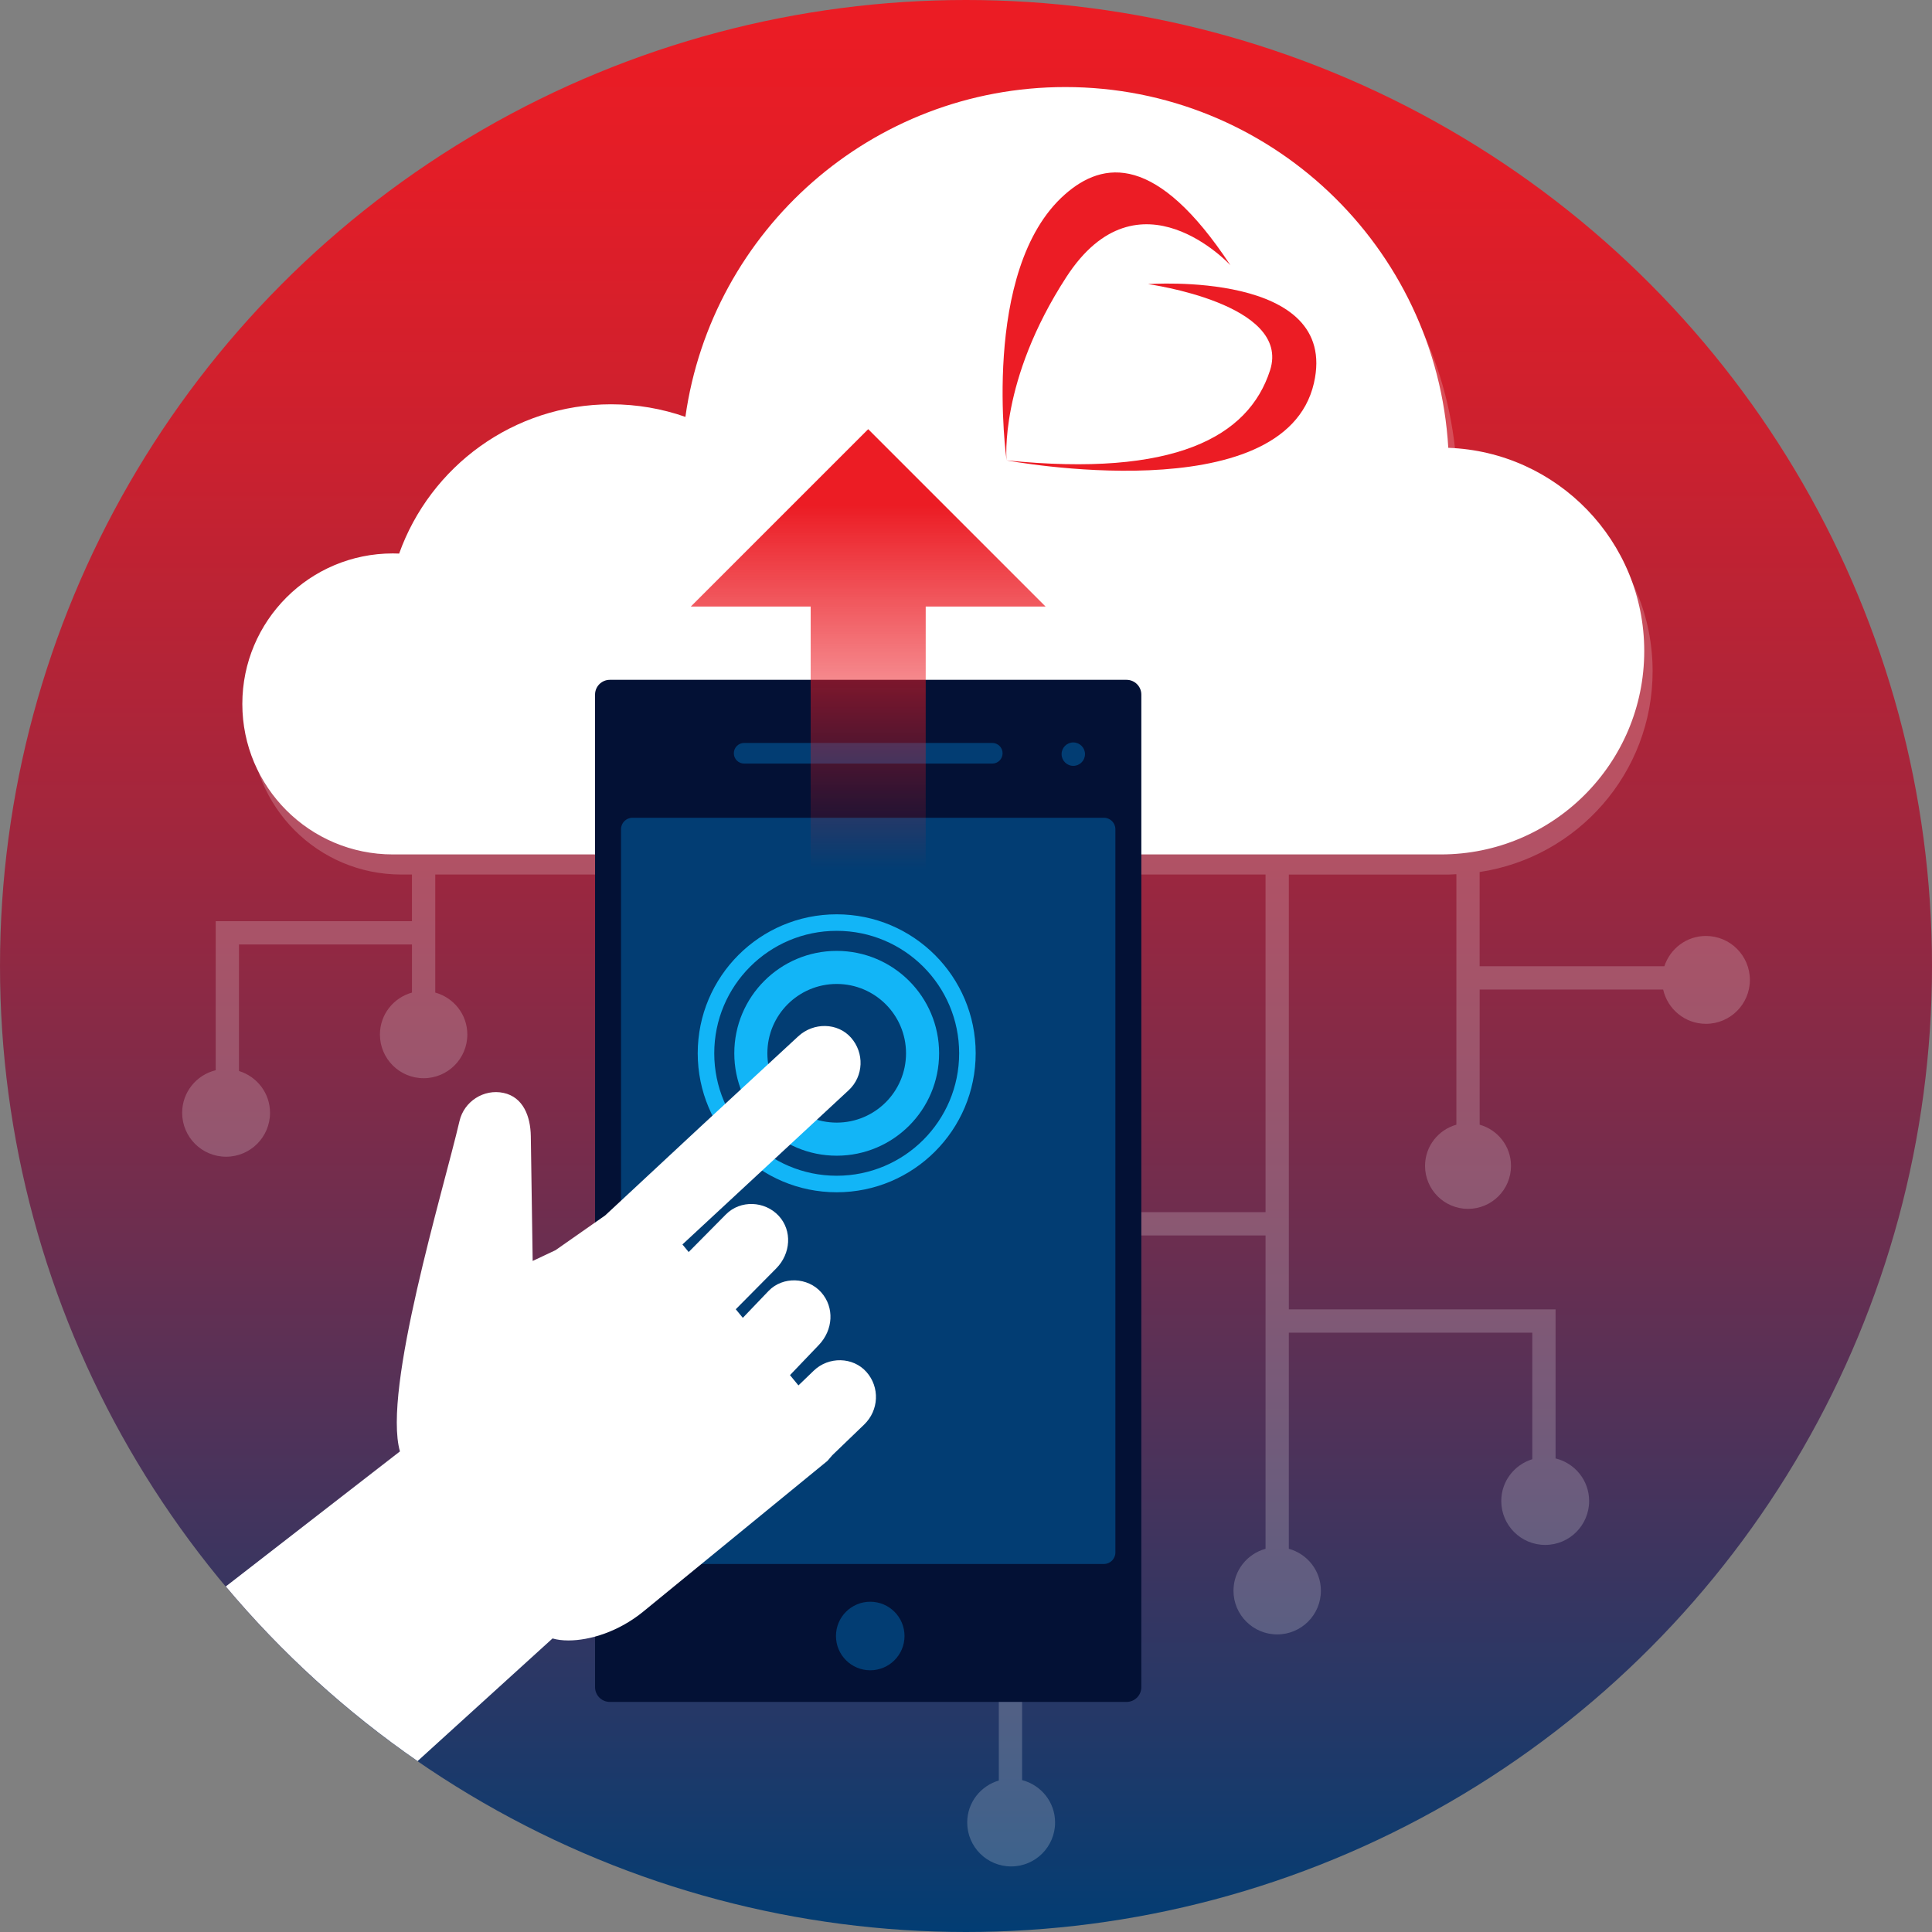
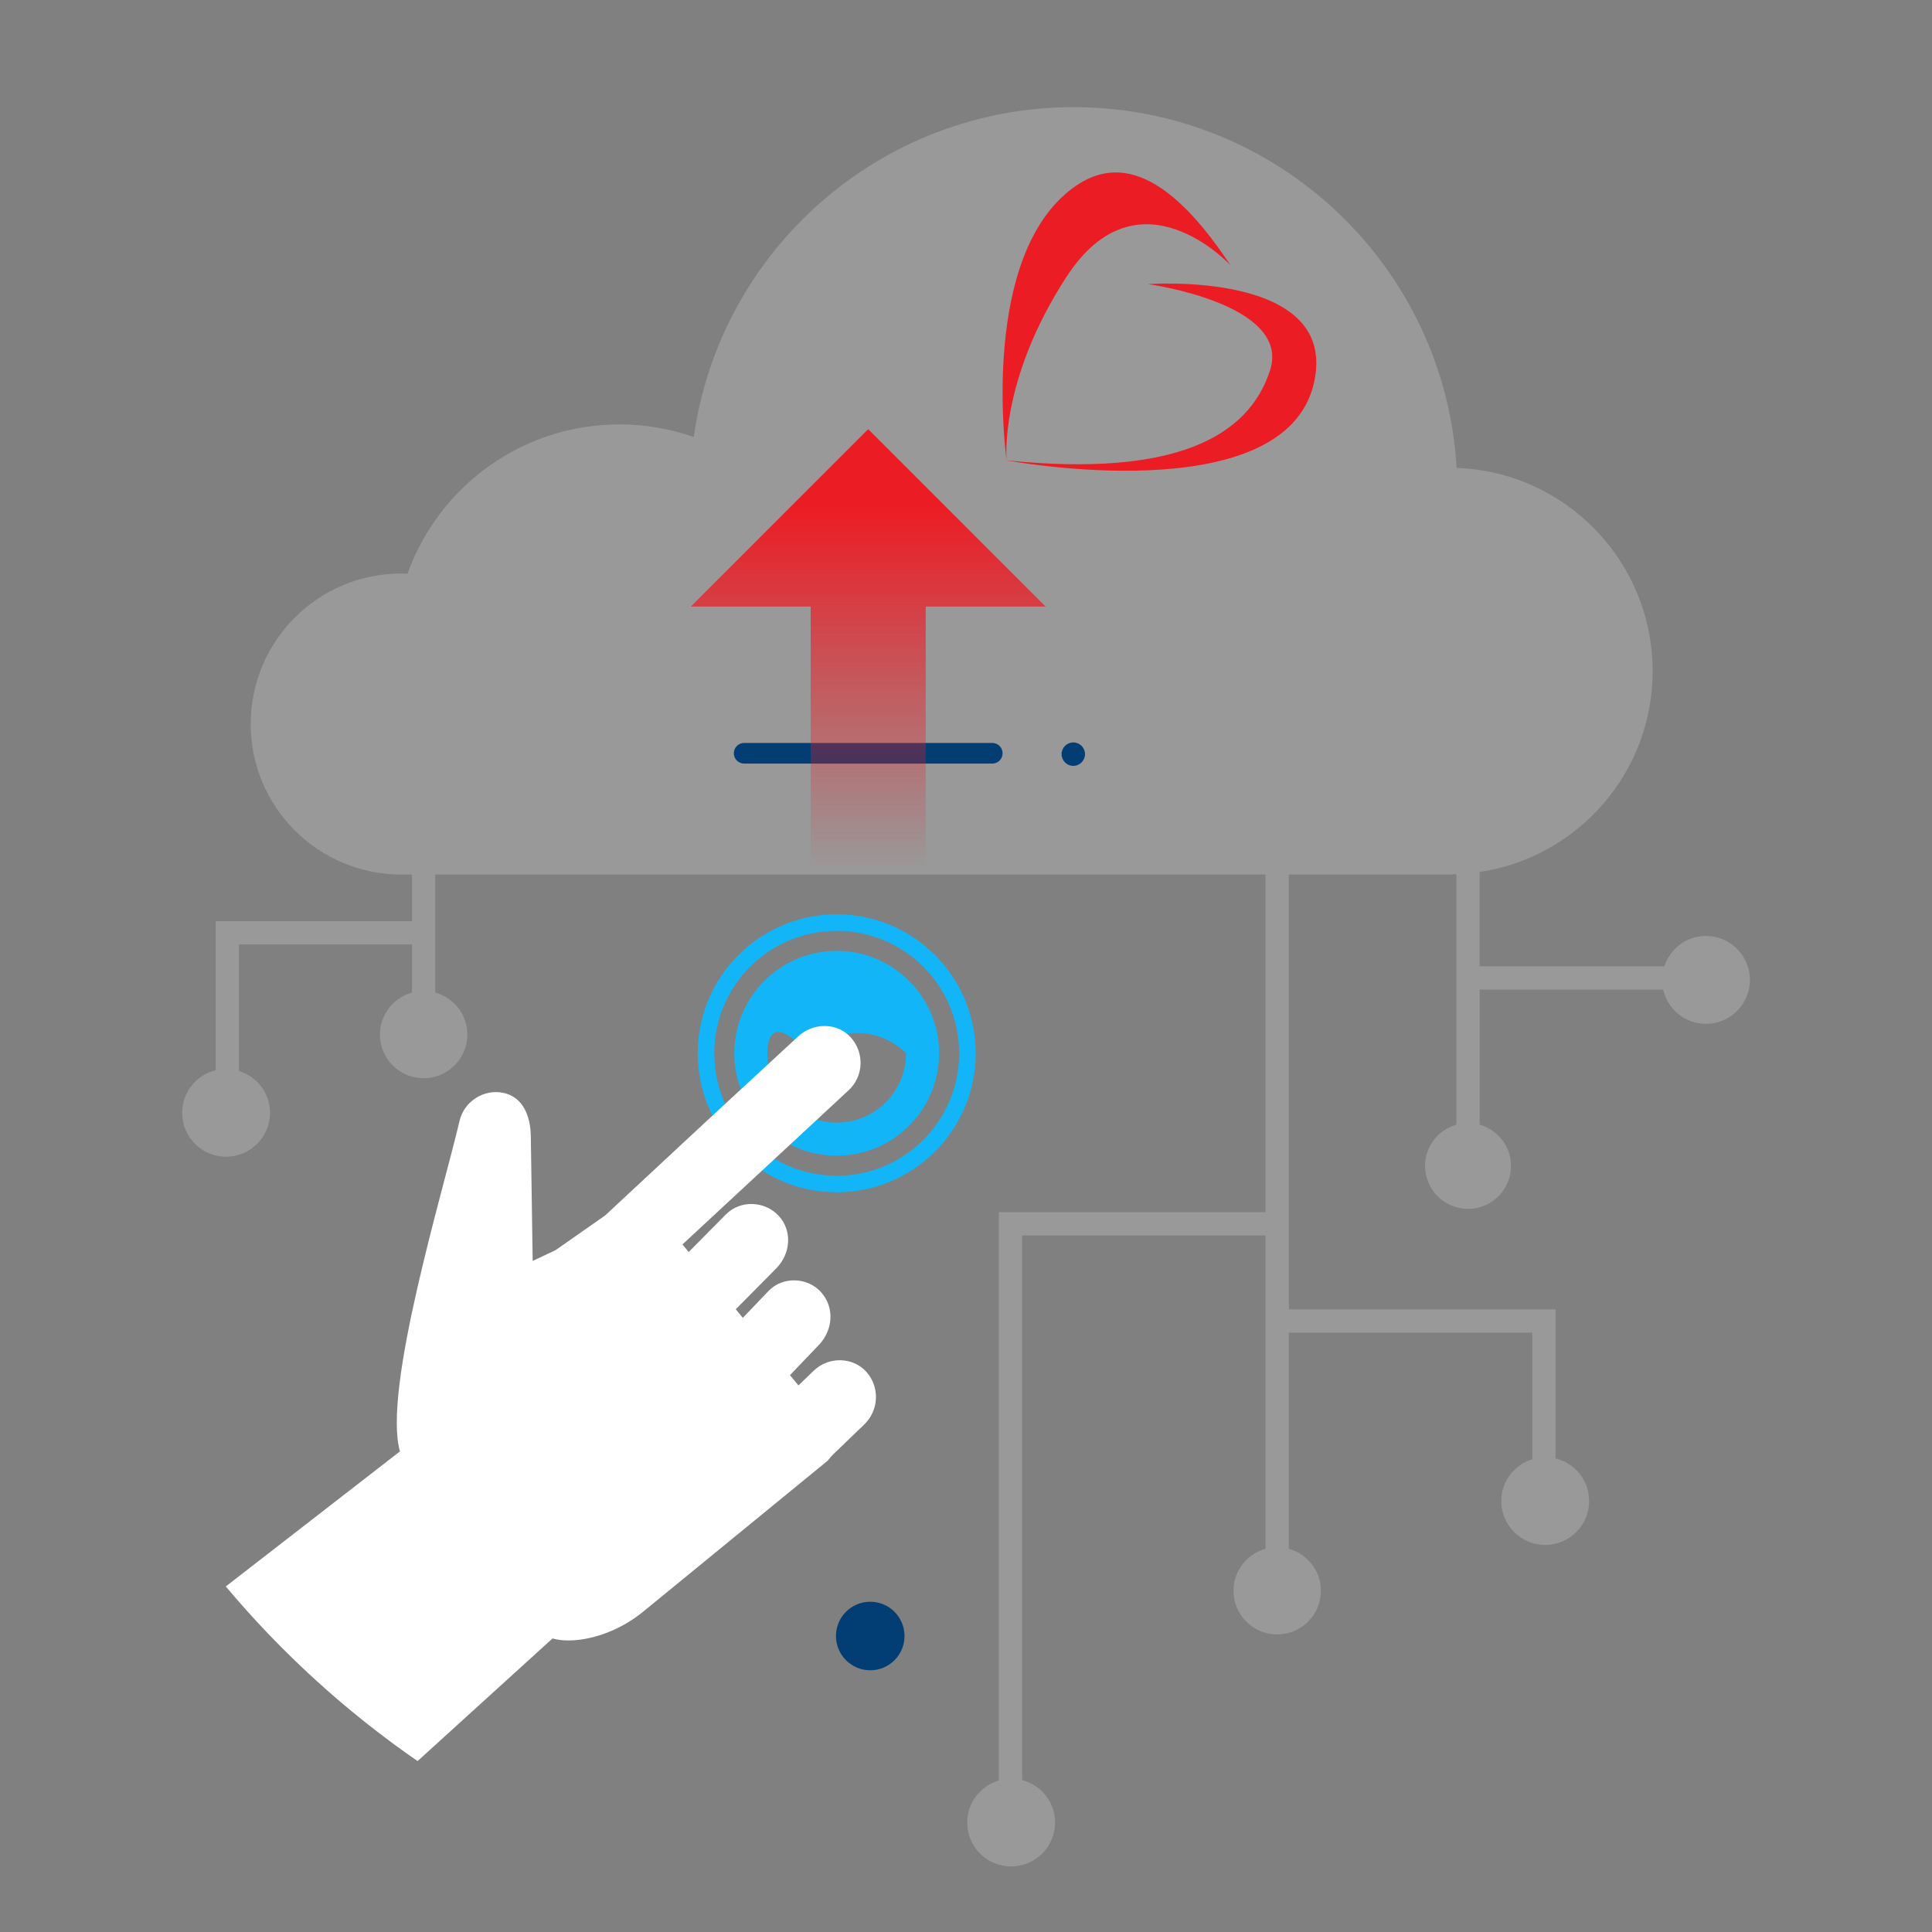
<svg xmlns="http://www.w3.org/2000/svg" id="Camada_1" x="0px" y="0px" width="200px" height="200px" viewBox="0 0 200 200" xml:space="preserve">
  <rect x="0" y="0" width="200" height="200" fill="#808080" stroke="none" />
  <g>
    <linearGradient id="SVGID_1_" gradientUnits="userSpaceOnUse" x1="297.6" y1="-319.9" x2="297.6" y2="-119.9" gradientTransform="matrix(1 0 0 -1 -197.6 -119.9)">
      <stop offset="0" style="stop-color:#023D73" />
      <stop offset="0.113" style="stop-color:#253867" />
      <stop offset="0.356" style="stop-color:#6B2E50" />
      <stop offset="0.575" style="stop-color:#A2263D" />
      <stop offset="0.762" style="stop-color:#CA212F" />
      <stop offset="0.91" style="stop-color:#E31D27" />
      <stop offset="1" style="stop-color:#EC1C24" />
    </linearGradient>
-     <circle fill="url(#SVGID_1_)" cx="100" cy="100" r="100" />
    <g>
      <path opacity="0.2" fill="#FFFFFF" d="M176.596,96.89c-2.016,0-3.705,1.32-4.302,3.136H153.17v-9.755 c10.132-1.522,17.908-10.237,17.908-20.793c0-11.371-9.012-20.634-20.285-21.038c-1.226-20.832-18.508-37.347-39.646-37.347 c-20.044,0-36.615,14.849-39.328,34.143c-2.407-0.842-4.996-1.302-7.691-1.302c-10.115,0-18.721,6.445-21.942,15.453 c-0.217-0.01-0.435-0.015-0.655-0.015c-8.604,0-15.578,6.975-15.578,15.579S32.927,90.53,41.531,90.53c0.375,0,0.741,0,1.115,0 v4.828H23.535H22.33v1.205v14.226c-1.991,0.485-3.473,2.267-3.473,4.406c0,2.512,2.036,4.548,4.548,4.548s4.548-2.036,4.548-4.548 c0-2.044-1.357-3.752-3.213-4.325V97.769h17.908v4.982c-1.909,0.531-3.318,2.263-3.318,4.341c0,2.498,2.025,4.524,4.524,4.524 s4.524-2.025,4.524-4.524c0-2.079-1.41-3.812-3.32-4.342V90.53c29.356,0,57.006,0,85.95,0v34.955h-26.407h-1.204v1.205v57.63 c-1.886,0.554-3.272,2.278-3.272,4.344c0,2.512,2.036,4.548,4.548,4.548c2.512,0,4.548-2.036,4.548-4.548 c0-2.118-1.454-3.882-3.414-4.388v-56.381h25.202v19.313v13.12c-1.91,0.53-3.319,2.263-3.319,4.342 c0,2.499,2.025,4.524,4.524,4.524c2.499,0,4.524-2.025,4.524-4.524c0-2.078-1.409-3.811-3.318-4.341v-13.121v-9.253h25.202v13.102 c-1.855,0.573-3.212,2.281-3.212,4.325c0,2.512,2.036,4.548,4.548,4.548s4.548-2.036,4.548-4.548c0-2.14-1.483-3.922-3.474-4.406 V136.75v-1.205h-1.205h-26.406V90.531c5.484,0,11.003,0,16.609,0c0.248,0,0.489-0.028,0.734-0.037v25.933 c-1.868,0.528-3.244,2.227-3.244,4.264c0,2.458,1.991,4.45,4.449,4.45c2.458,0,4.45-1.993,4.45-4.45 c0-2.038-1.377-3.736-3.245-4.264v-13.991h18.995c0.456,2.03,2.262,3.55,4.431,3.55c2.512,0,4.548-2.036,4.548-4.548 C181.144,98.926,179.108,96.89,176.596,96.89z" />
-       <path fill="#FFFFFF" d="M40.665,57.291c0.219,0,0.437,0.006,0.654,0.015c3.221-9.008,11.827-15.453,21.942-15.453 c2.695,0,5.283,0.459,7.691,1.302C73.664,23.86,90.236,9.012,110.279,9.012c21.139,0,38.421,16.515,39.647,37.347 c11.272,0.404,20.285,9.667,20.285,21.038c0,11.627-9.425,21.053-21.053,21.053c-37.293,0-71.41,0-108.493,0 c-8.604,0-15.579-6.975-15.579-15.579S32.06,57.29,40.665,57.291L40.665,57.291z" />
    </g>
    <g>
-       <path fill="#031135" d="M118.15,71.905v102.748c0,0.844-0.685,1.529-1.529,1.529H63.129c-0.844,0-1.529-0.685-1.529-1.529V71.905 c0-0.844,0.685-1.529,1.529-1.529h53.492C117.466,70.377,118.15,71.061,118.15,71.905z" />
-       <path fill="#023D73" d="M115.464,85.842v74.873c0,0.656-0.532,1.187-1.187,1.187H65.474c-0.656,0-1.187-0.532-1.187-1.187V85.842 c0-0.656,0.532-1.187,1.187-1.187h48.803C114.933,84.655,115.464,85.186,115.464,85.842z" />
      <g>
        <path fill="#023D73" d="M103.788,77.977L103.788,77.977c0,0.59-0.478,1.069-1.068,1.069H77.034c-0.59,0-1.068-0.478-1.068-1.068 l0,0c0-0.59,0.478-1.068,1.068-1.068h25.686C103.309,76.909,103.787,77.387,103.788,77.977z" />
        <circle fill="#023D73" cx="90.087" cy="169.359" r="3.548" />
        <circle fill="#023D73" cx="111.107" cy="78.068" r="1.212" />
      </g>
      <g>
-         <path fill="#12B5F7" d="M94.111,101.541c1.918,1.918,3.105,4.569,3.105,7.496s-1.187,5.578-3.105,7.496 c-1.918,1.918-4.569,3.105-7.496,3.105s-5.578-1.187-7.496-3.105c-1.918-1.918-3.105-4.569-3.105-7.496s1.187-5.578,3.105-7.496 c1.918-1.918,4.569-3.105,7.496-3.105C89.541,98.436,92.192,99.623,94.111,101.541z M79.438,109.036 c0,1.982,0.804,3.777,2.102,5.075s3.093,2.102,5.075,2.102c1.982,0,3.776-0.804,5.075-2.102c1.298-1.298,2.102-3.093,2.102-5.075 c0-1.982-0.804-3.776-2.102-5.075c-1.299-1.298-3.093-2.102-5.075-2.102c-1.982,0-3.777,0.804-5.075,2.102 C80.241,105.26,79.438,107.055,79.438,109.036z" />
+         <path fill="#12B5F7" d="M94.111,101.541c1.918,1.918,3.105,4.569,3.105,7.496s-1.187,5.578-3.105,7.496 c-1.918,1.918-4.569,3.105-7.496,3.105s-5.578-1.187-7.496-3.105c-1.918-1.918-3.105-4.569-3.105-7.496s1.187-5.578,3.105-7.496 c1.918-1.918,4.569-3.105,7.496-3.105C89.541,98.436,92.192,99.623,94.111,101.541z M79.438,109.036 c0,1.982,0.804,3.777,2.102,5.075s3.093,2.102,5.075,2.102c1.982,0,3.776-0.804,5.075-2.102c1.298-1.298,2.102-3.093,2.102-5.075 c-1.299-1.298-3.093-2.102-5.075-2.102c-1.982,0-3.777,0.804-5.075,2.102 C80.241,105.26,79.438,107.055,79.438,109.036z" />
        <path fill="#12B5F7" d="M96.788,98.863c2.604,2.604,4.214,6.201,4.214,10.173c0,3.973-1.611,7.57-4.214,10.173 c-2.604,2.604-6.201,4.214-10.173,4.214c-3.973,0-7.57-1.611-10.173-4.214c-2.604-2.604-4.214-6.201-4.214-10.173 s1.611-7.57,4.214-10.173c2.604-2.604,6.201-4.214,10.173-4.214C90.587,94.649,94.185,96.26,96.788,98.863z M73.939,109.036 c0,3.5,1.419,6.669,3.713,8.963s5.463,3.713,8.963,3.713s6.669-1.419,8.963-3.713s3.713-5.463,3.713-8.963 s-1.419-6.669-3.713-8.963c-2.294-2.293-5.463-3.713-8.963-3.713s-6.669,1.419-8.963,3.713 C75.359,102.367,73.939,105.536,73.939,109.036z" />
      </g>
      <g>
        <path fill="#FFFFFF" d="M84.241,141.889l-1.587,1.528l-0.875-1.064l2.986-3.122c1.481-1.548,1.639-3.875,0.246-5.449 c-1.391-1.573-3.976-1.685-5.456-0.138l-2.658,2.778l-0.73-0.888l4.191-4.232c1.507-1.523,1.677-3.912,0.246-5.449 c-1.433-1.534-3.95-1.66-5.457-0.138l-3.856,3.894l-0.645-0.784l17.203-15.96c1.57-1.458,1.638-3.874,0.246-5.448 s-3.883-1.594-5.458-0.139l-10.049,9.291l-9.936,9.248l-5.142,3.6l-2.368,1.117l-0.192-12.91c-0.031-2.08-0.8-4.056-2.83-4.488 l0,0c-2.03-0.433-4.079,0.877-4.552,2.913c-1.686,7.246-7.985,27.82-6.166,34.2L23.374,164.23 c5.771,6.877,12.45,12.961,19.853,18.077l13.971-12.696c0.465,0.137,1.023,0.208,1.649,0.208c2.184-0.001,5.175-0.884,7.759-3 l19.049-15.588l0.51-0.592l3.287-3.164c1.543-1.485,1.638-3.873,0.245-5.448C88.305,140.455,85.783,140.404,84.241,141.889z" />
      </g>
      <linearGradient id="SVGID_2_" gradientUnits="userSpaceOnUse" x1="287.476" y1="-209.903" x2="287.476" y2="-164.328" gradientTransform="matrix(1 0 0 -1 -197.6 -119.9)">
        <stop offset="0" style="stop-color:#EC1C24;stop-opacity:0" />
        <stop offset="0.826" style="stop-color:#EC1C24" />
      </linearGradient>
      <polygon fill="url(#SVGID_2_)" points="89.876,44.428 71.514,62.789 83.922,62.789 83.922,90.003 95.829,90.003 95.829,62.789 108.237,62.789 " />
    </g>
  </g>
  <g>
    <g>
      <path fill="#EC1C24" d="M118.848,29.413c0,0,14.853,2.022,12.627,8.924c-2.226,6.901-9.894,11.08-27.275,9.322 c0,0,28.74,5.391,31.816-7.996C138.708,27.941,118.848,29.413,118.848,29.413z" />
    </g>
    <g>
      <path fill="#EC1C25" d="M127.369,27.451c0,0-9.501-10.298-16.979,1.225c-6.996,10.781-6.19,18.981-6.19,18.981 s-2.759-19.717,6.009-27.504C114.237,16.576,119.768,15.927,127.369,27.451z" />
    </g>
  </g>
</svg>